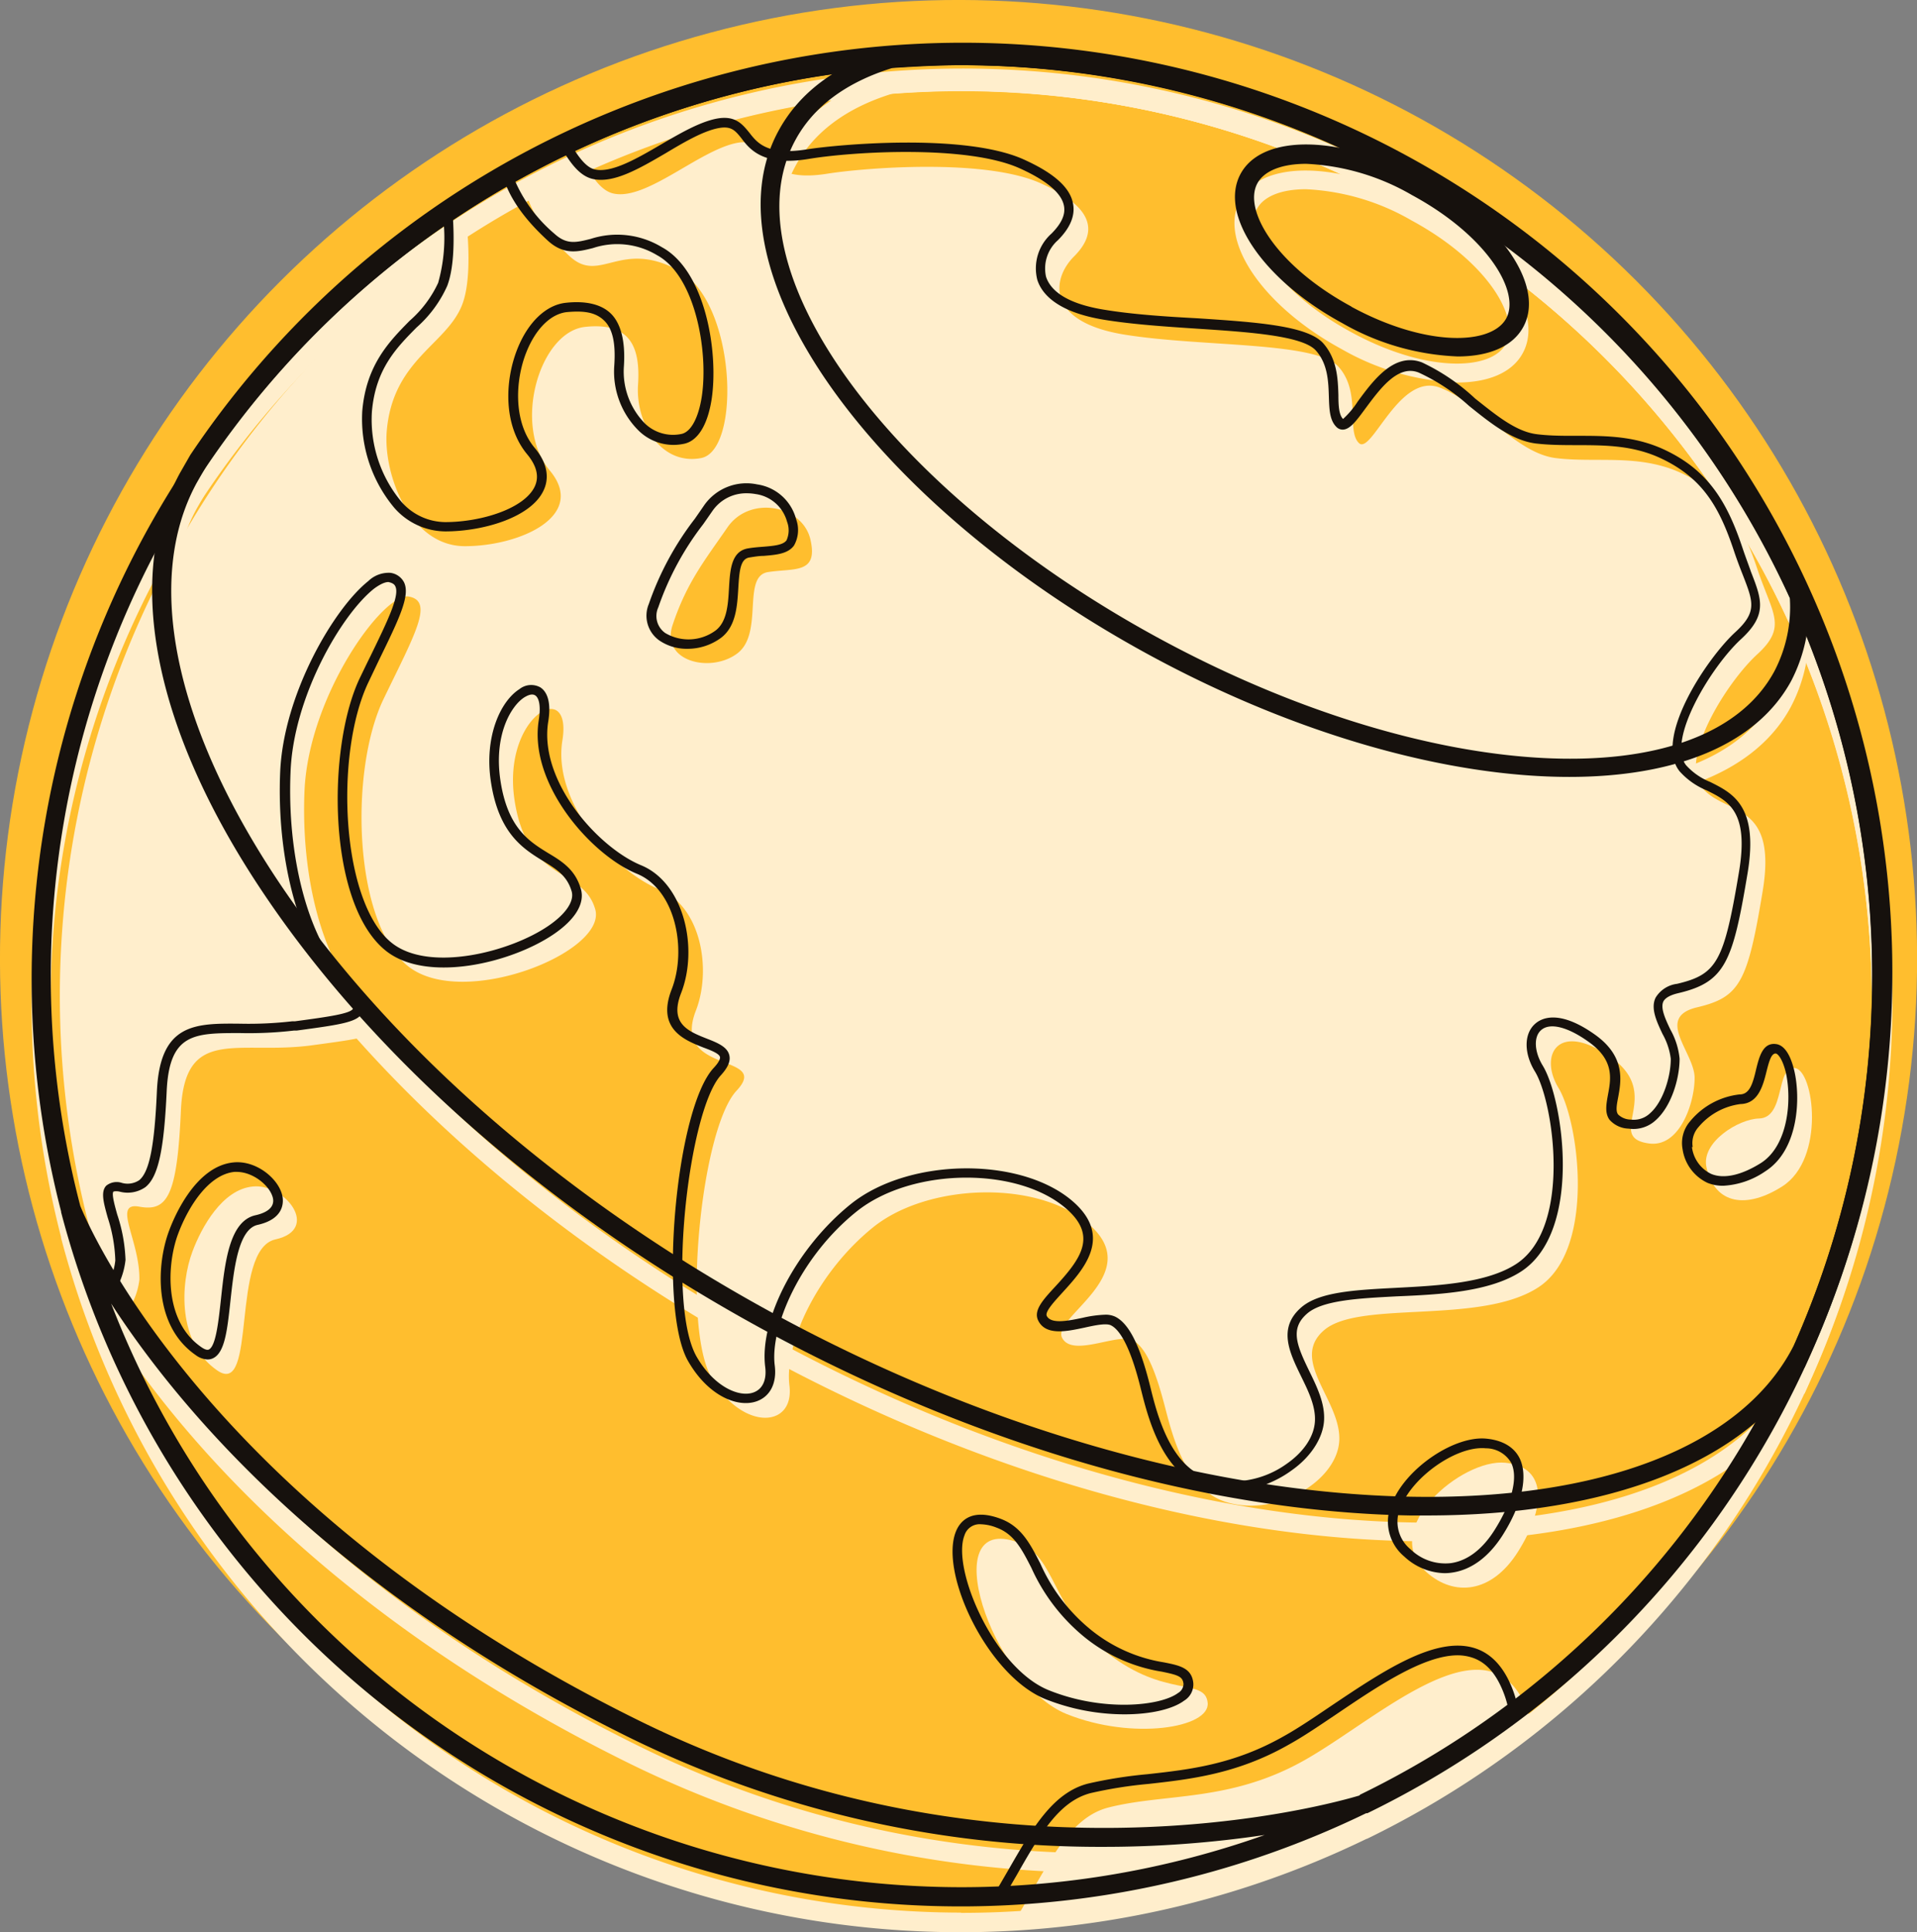
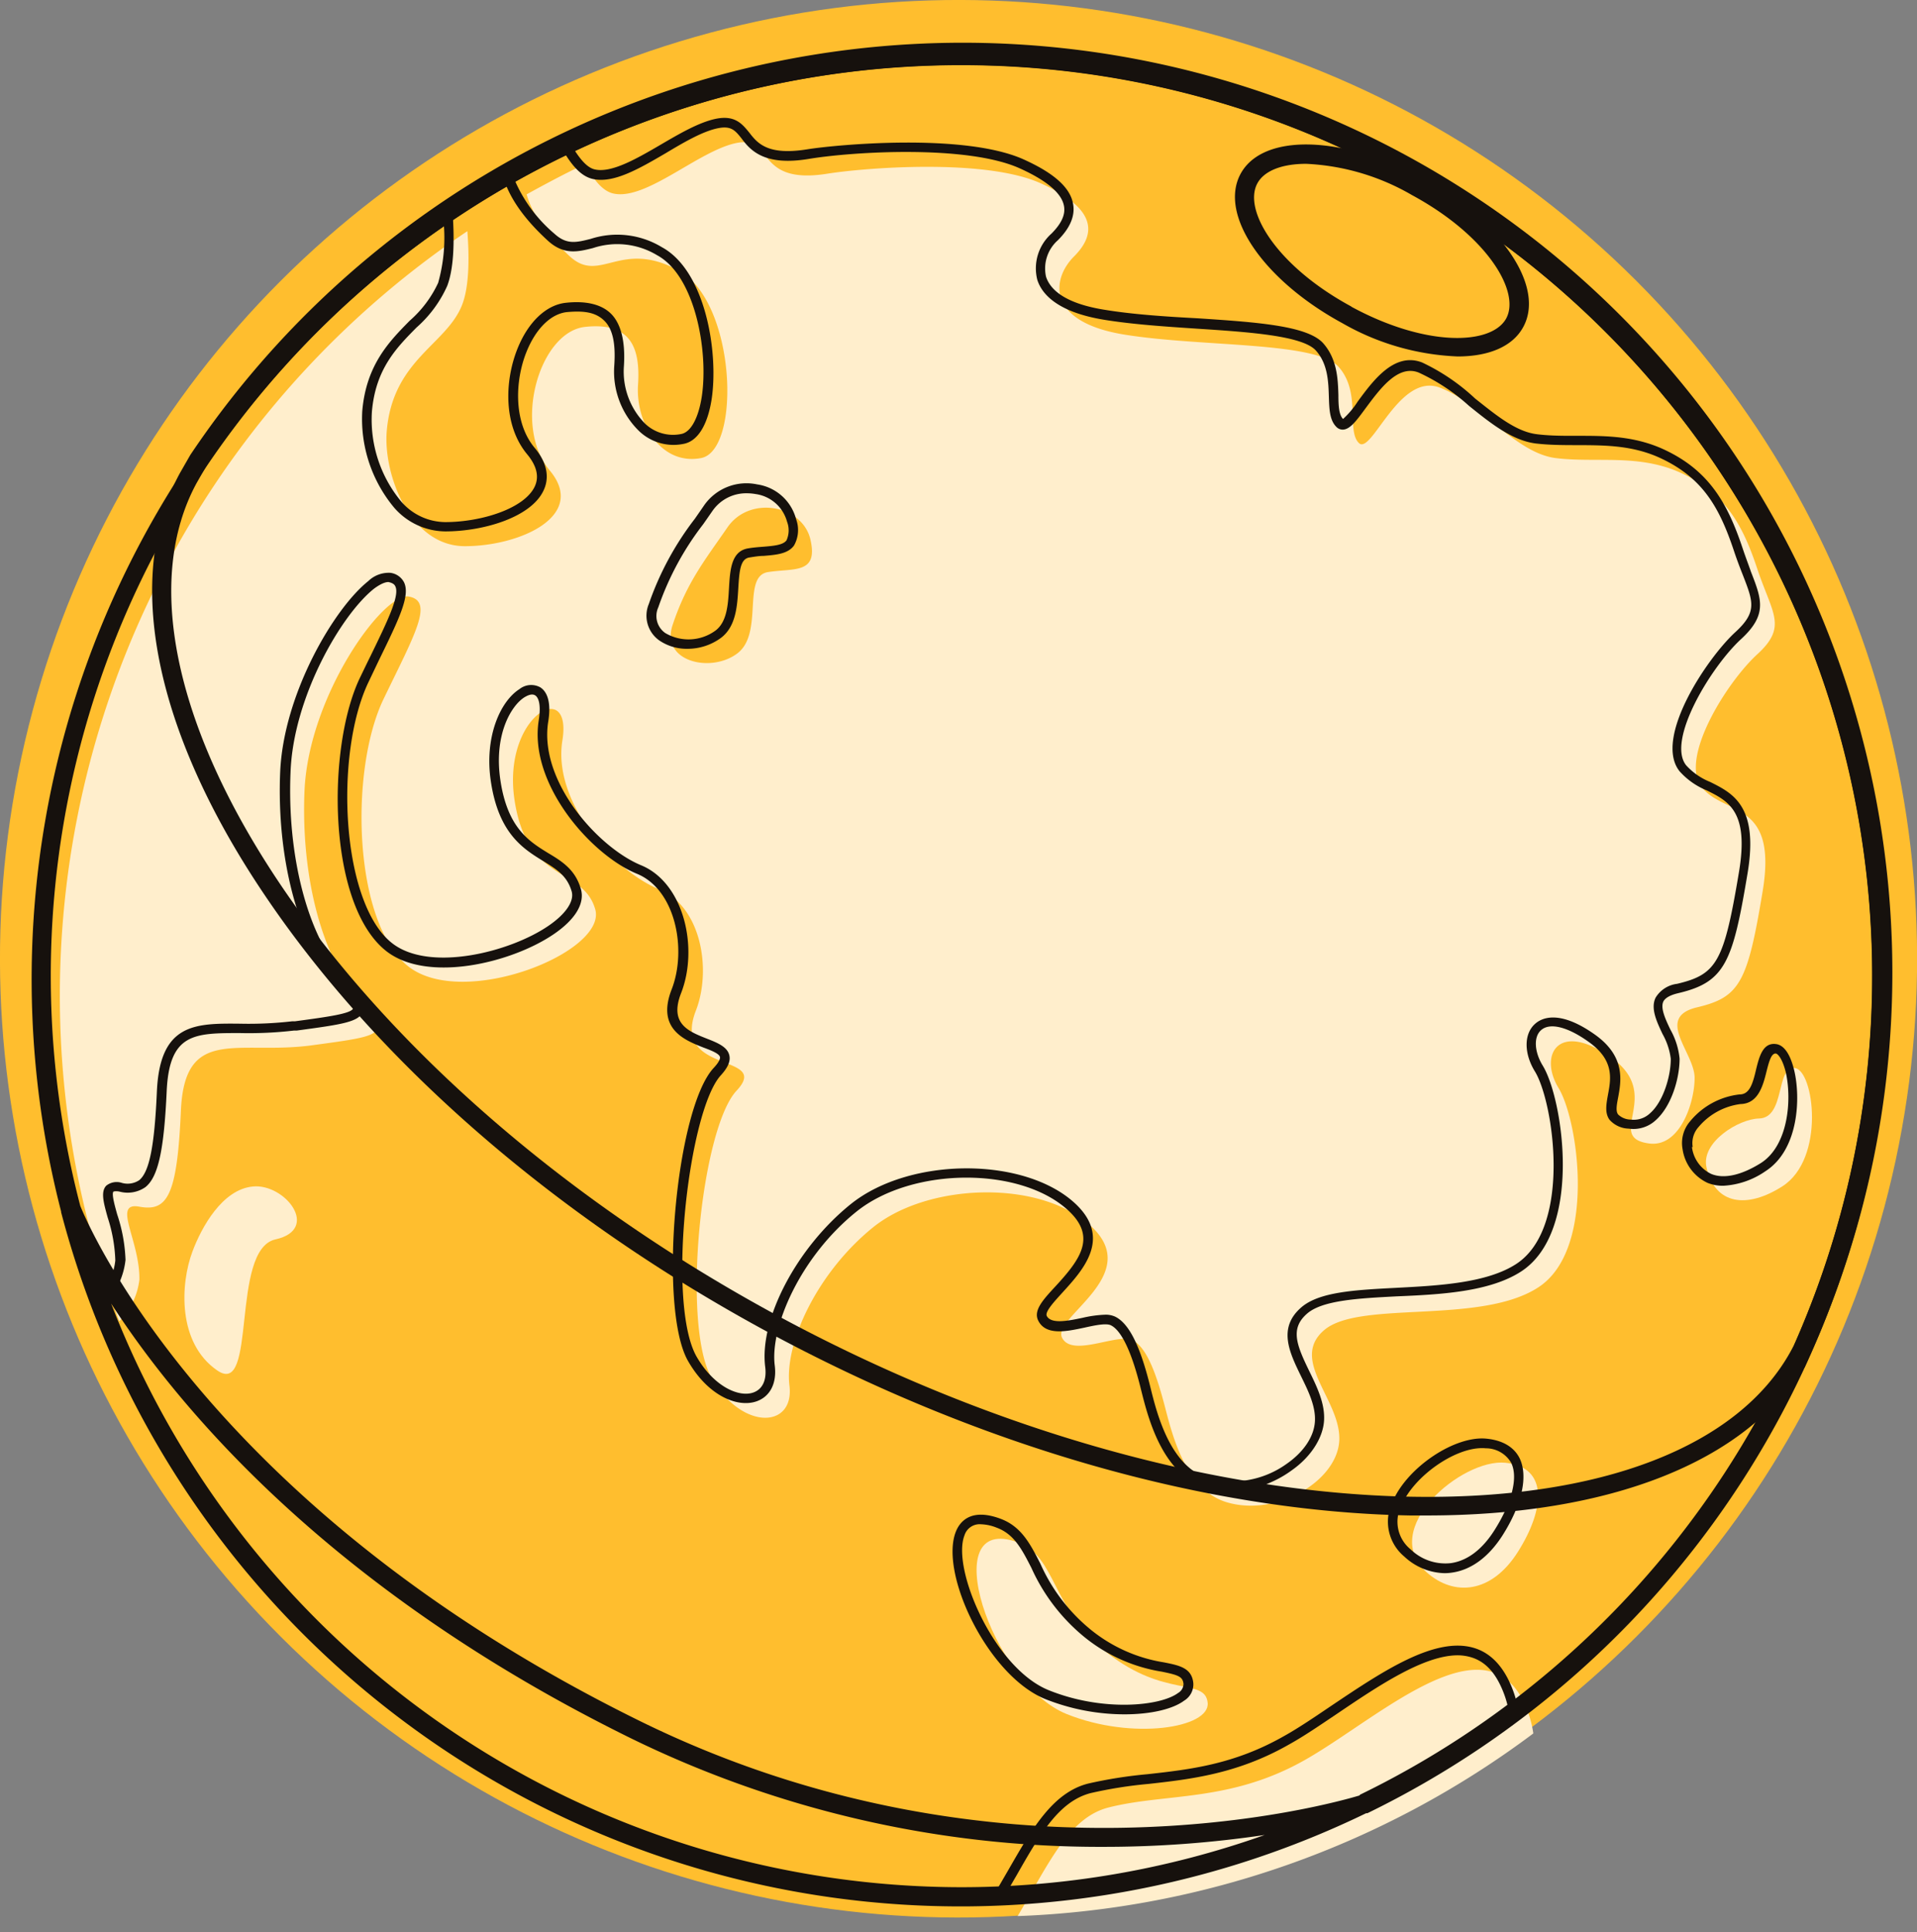
<svg xmlns="http://www.w3.org/2000/svg" viewBox="0 0 230.93 232.7">
  <rect x="0" y="0" width="230.93" height="232.7" fill="#808080" stroke="none" />
  <defs>
    <style>.cls-1{fill:#ffbe2e;}.cls-2{fill:#fec;}.cls-3{fill:#16110d;}</style>
  </defs>
  <g id="Слой_2" data-name="Слой 2">
    <g id="content">
      <g id="planet">
        <circle class="cls-1" cx="115.47" cy="115.47" r="115.47" transform="translate(-47.83 115.47) rotate(-45)" />
-         <path class="cls-2" d="M189.05,96.66c-14.46,0-32.66-4.94-50.57-14.67C104.84,63.72,84.79,35.4,93.78,18.85c2.5-4.6,6.92-7.91,13.15-9.82l.25,0c3.19-.24,6-.36,8.59-.36a112.3,112.3,0,0,1,102,65.79l.09.2,0,.22a19,19,0,0,1-2.14,10.28h0C211.57,92.85,201.75,96.66,189.05,96.66ZM107.49,11.28C101.93,13,98,15.94,95.82,20c-8.38,15.42,11.26,42.34,43.77,60s65.77,19.47,74.15,4h0a16.65,16.65,0,0,0,1.87-8.83,110,110,0,0,0-99.84-64.23C113.28,10.94,110.57,11.05,107.49,11.28Z" />
-         <path class="cls-2" d="M171.88,185.61c-.68,0-1.35,0-2,0-24.47-.43-52-8.33-77.64-22.23s-47.09-32.65-60.59-52.84C18.52,91,14.9,72.59,21.66,60.14l1.26-2.21a112,112,0,0,1,195,108.71l-.54,1.21-.15-.1C210.29,179.17,193.92,185.61,171.88,185.61ZM115.76,10.94A109.71,109.71,0,0,0,24.89,59.16l-1.2,2.11c-6.33,11.65-2.74,29.14,9.85,48,13.3,19.88,34.52,38.38,59.77,52.09s52.47,21.53,76.57,22c22.84.43,39.61-6,45.93-17.69l.28-.51a108.72,108.72,0,0,0,9.4-44.41A109.85,109.85,0,0,0,115.76,10.94Z" />
-         <path class="cls-2" d="M227.81,120.66A112,112,0,1,0,7.36,149h0l0,.1a112,112,0,0,0,157.21,72.39l.15-.05v0A112.19,112.19,0,0,0,227.81,120.66ZM162.77,40c-9-4.87-13.1-11.62-11.34-14.86.81-1.5,2.94-2.35,5.88-2.35a27.91,27.91,0,0,1,12.75,3.77c9,4.87,13.1,11.62,11.34,14.86h0C179.64,44.69,171.73,44.9,162.77,40Zm-47,190.35A109.9,109.9,0,0,1,13.39,160.12C21.74,173,40,194.75,75.89,212.42a128.56,128.56,0,0,0,57,13.12,130.41,130.41,0,0,0,19.48-1.44A109.26,109.26,0,0,1,115.76,230.38Zm48-11.06c-3.57,1.08-43.56,12.32-86.82-9-51.68-25.46-66.25-59.33-67.32-62A109.71,109.71,0,0,1,161.61,21c-5.74-1.15-10.47-.15-12.22,3.07-2.67,4.91,2.72,12.82,12.27,18a30.37,30.37,0,0,0,13.88,4c3.72,0,6.62-1.17,7.9-3.54h0c1.49-2.74.47-6.41-2.38-10a109.65,109.65,0,0,1-17.33,186.78Z" />
        <path class="cls-2" d="M205,94.81c-2.73-3.45,3-12.63,6.68-16s1.82-4.86,0-10.33S207.75,59.4,202.59,57s-10.32-1.22-15.18-1.83-9.11-6.68-14-8.5-8.2,8.2-9.72,6.68.31-6.07-2.43-9.16-16.39-2.37-25.8-3.89-8.81-6.68-6.08-9.41,2.74-5.77-4-8.81-21.26-1.87-25.71-1.16c-8.81,1.4-6.38-4.61-10.94-3.7s-10.92,7-14.87,6.08c-1.4-.33-2.46-1.89-3.42-3.53-2.37,1.13-4.68,2.36-7,3.64.81,2.89,3.11,5.54,5.22,7.48,3.65,3.34,6.07-2.12,13.06,1.67s7.59,21.7,2.73,22.61-7.89-4.25-7.59-8.8-.91-7.59-6.38-7-8.8,11.84-4.25,17.3S62.63,65.78,56,65.78s-9.85-8.67-9.41-13.87c.74-8.66,7.29-10.42,9.11-15.28.83-2.21.84-5.67.6-8.79A110.91,110.91,0,0,0,14.37,159.13a8.56,8.56,0,0,0,2.42-5c.08-4.72-3.34-9.41,0-8.8s4.55-1.22,5-11.54,6.83-6.68,15.81-7.9,9.58-1.22,5.39-6-6.74-14.3-6.31-24.61c.49-11.54,9.55-24,12.58-23.43S50,76.33,46.2,84.2c-4.14,8.61-3.64,27,3,32.2s24-1.74,22.5-6.9-8.2-3-9.72-13.16,7-14.77,5.77-7.18S74.17,105,79.33,107.07s6.42,9.73,4.49,14.67c-3,7.74,9.17,5.07,4.91,9.62s-6.67,28.24-3,34.61,10,6.07,9.37.91,3.39-13.66,10.07-19.06,20.34-5.83,26.41,0-4.86,10.86-3.64,13.29,6.68-.6,8.5.31,3,4.55,3.94,8.19,2.58,9.83,7.34,11.3c6,1.83,13.31-2.49,13.61-7.35s-6.07-9.71-1.82-13.36,18.82-.6,25.81-5.16,4.86-20,2.43-24,0-8.2,6.37-3.65-.94,9.61,4.56,10.33c3.66.47,5.46-4.86,5.46-7.9s-4.86-7.28.3-8.5,6.08-3,7.9-14S207.75,98.27,205,94.81ZM92.52,68.9c-3.18.49-.49,7.34-3.68,9.78s-9.3,1-7.81-3.42c1.71-5.14,3.91-7.83,6.6-11.74s9.05-2.69,10,1.47S95.7,68.41,92.52,68.9Z" />
        <path class="cls-3" d="M148.32,179.6a10.47,10.47,0,0,1-3.12-.46c-5.2-1.6-6.91-8.43-7.73-11.71-.42-1.69-1.71-6.85-3.64-7.81-.57-.29-1.94,0-3.16.27-2.19.47-4.69,1-5.6-.84-.61-1.22.57-2.5,2.08-4.13,2.94-3.19,4.93-5.87,1.68-9-5.68-5.46-18.87-5.44-25.65,0s-10.44,13.92-9.85,18.54c.27,2.15-.57,3.77-2.24,4.33-2.27.76-5.81-.68-8.21-4.88-3.61-6.31-1.49-30.39,3.1-35.3.76-.81.78-1.19.75-1.31-.09-.41-1.08-.8-2-1.14-2.26-.89-5.68-2.23-3.82-7s.49-12-4.17-13.92C71.24,103,63.67,94.44,64.9,86.75c.29-1.81,0-2.73-.43-3s-1,.06-1.28.22c-1.61,1-3.73,4.54-2.91,10,.86,5.76,3.46,7.36,5.75,8.77,1.68,1,3.27,2,3.94,4.31.51,1.73-.64,3.67-3.25,5.45-5.06,3.46-15.18,5.92-20.16,2.07C39.41,109,39.34,90,43.36,81.63c.44-.91.85-1.77,1.25-2.57,2.08-4.28,3.59-7.37,3-8.47-.07-.15-.24-.37-.82-.49-.13,0-.65,0-1.72.79C41.13,74,35.33,83.94,35,93c-.42,9.93,2,19.43,6.17,24.19,2,2.34,3,3.55,2.56,4.62-.49,1.29-2.53,1.57-8,2.31l-.34,0a46.79,46.79,0,0,1-6.48.3c-5.49,0-8.51,0-8.83,7s-1,10.32-2.57,11.56a3.75,3.75,0,0,1-3.13.53c-.47-.09-.67,0-.71,0-.25.27.16,1.71.45,2.76a19.33,19.33,0,0,1,1,5.47,9,9,0,0,1-2.56,5.37l-.63.74-.35-.91A111.49,111.49,0,0,1,53.61,25l.82-.56.08,1c.3,4.05.09,7.09-.64,9a14.6,14.6,0,0,1-3.69,5c-2.43,2.46-4.94,5-5.38,10.16A15.44,15.44,0,0,0,48.33,60.4a7.07,7.07,0,0,0,5.3,2.48c4.32,0,9.53-1.61,10.79-4.29.55-1.18.24-2.48-.91-3.87-2.93-3.52-2.7-8.93-1.17-12.73,1.28-3.2,3.45-5.26,5.8-5.52s4.24.14,5.42,1.27,1.8,3.25,1.6,6.33a8.91,8.91,0,0,0,2.6,7,4.88,4.88,0,0,0,4.3,1.2c1.14-.21,2.06-1.87,2.47-4.44.85-5.46-.77-14.6-5.37-17.09a9.29,9.29,0,0,0-7.74-.86c-1.8.45-3.5.87-5.43-.9-2.88-2.63-4.69-5.24-5.39-7.74l-.12-.44.4-.22c2.48-1.41,4.76-2.6,7-3.67l.48-.22.27.45c.9,1.54,1.89,3,3,3.26,2,.48,5.06-1.28,8-3,2.26-1.32,4.61-2.69,6.64-3.1,2.28-.45,3.14.63,4,1.68,1,1.3,2.23,2.77,7,2,3.42-.55,18.81-2,26,1.2,3.7,1.66,5.67,3.42,6,5.39.26,1.42-.36,2.89-1.83,4.36a4.54,4.54,0,0,0-1.43,4.4c.45,1.38,2,3.2,7.19,4,3.33.54,7.21.8,11,1,7.12.47,13.27.88,15.19,3,1.7,1.92,1.78,4.33,1.84,6.26,0,1.28.07,2.39.56,2.87a10.44,10.44,0,0,0,1.76-2.09c1.85-2.52,4.4-6,7.75-4.72A24.76,24.76,0,0,1,177.7,48c2.53,2,4.92,4,7.47,4.3,4.76.59,10-.64,15.35,1.87s7.59,6.42,9.41,11.88c.36,1.08.72,2,1,2.82,1.3,3.33,2,5.17-1.2,8.11-3.6,3.31-9,12.19-6.61,15.19a7.82,7.82,0,0,0,2.88,2c2.75,1.37,5.87,2.91,4.52,11-1.78,10.69-2.69,13.11-8.33,14.44-1,.23-1.59.58-1.81,1-.38.79.23,2.1.83,3.37a8.91,8.91,0,0,1,1.12,3.52c0,2.43-1,5.76-2.89,7.43a3.94,3.94,0,0,1-3.23,1,3.2,3.2,0,0,1-2.32-1.07c-.59-.81-.39-1.87-.19-3,.37-1.95.78-4.17-2.31-6.37-2.57-1.85-4.74-2.37-5.78-1.39-.88.82-.77,2.6.24,4.25,2.45,4,4.85,19.92-2.6,24.78-3.8,2.47-9.74,2.78-15,3-4.58.24-8.9.46-10.77,2.06-2.11,1.81-1.28,3.81.23,6.92.95,1.94,1.92,3.94,1.79,6s-1.57,4.36-3.93,6A13.07,13.07,0,0,1,148.32,179.6Zm-15.18-21.26a2.7,2.7,0,0,1,1.21.24c1.66.83,3,3.47,4.25,8.57.76,3.08,2.36,9.48,6.94,10.88a11.21,11.21,0,0,0,9.43-1.71c2.07-1.43,3.32-3.29,3.43-5.12s-.79-3.65-1.67-5.45c-1.4-2.87-2.84-5.83.05-8.31,2.17-1.86,6.48-2.08,11.47-2.34s10.86-.56,14.4-2.87c6.77-4.41,4.49-19.56,2.25-23.19-1.32-2.15-1.34-4.5,0-5.71.71-.66,2.83-1.86,7.25,1.29,3.69,2.63,3.14,5.58,2.78,7.54-.17.89-.32,1.67,0,2.07a2.24,2.24,0,0,0,1.53.61,2.84,2.84,0,0,0,2.31-.76c1.57-1.37,2.5-4.41,2.5-6.56a8.18,8.18,0,0,0-1-3c-.71-1.51-1.45-3.08-.83-4.36a3.52,3.52,0,0,1,2.59-1.67c4.81-1.14,5.65-2.65,7.46-13.5,1.21-7.27-1.27-8.5-3.9-9.8a8.86,8.86,0,0,1-3.27-2.31c-3.16-4,3.37-13.68,6.74-16.76,2.62-2.41,2.15-3.62.9-6.84-.33-.83-.69-1.77-1.06-2.87-1.76-5.3-3.77-8.83-8.8-11.2S190,54,185,53.41c-2.87-.36-5.5-2.49-8.05-4.54a23.87,23.87,0,0,0-6.05-4c-2.52-1-4.68,2-6.41,4.32-1.1,1.5-1.83,2.48-2.67,2.55a1.06,1.06,0,0,1-.84-.33c-.81-.81-.85-2.12-.9-3.65-.06-1.84-.13-3.92-1.55-5.53-1.6-1.81-8.11-2.24-14.4-2.65-3.78-.25-7.68-.51-11.07-1.06-5.71-.92-7.56-3.12-8.1-4.81a5.6,5.6,0,0,1,1.71-5.58c1.2-1.21,1.7-2.29,1.5-3.33-.28-1.54-2.09-3.07-5.36-4.54-6.35-2.84-20.09-2-25.39-1.12s-7-1-8.07-2.44c-.79-1-1.27-1.57-2.85-1.26-1.85.37-4.1,1.69-6.29,3-3.25,1.9-6.33,3.69-8.82,3.11-1.52-.35-2.61-1.84-3.52-3.34-1.93.93-3.91,2-6,3.17a17.52,17.52,0,0,0,4.92,6.77c1.48,1.35,2.63,1.06,4.37.62a10.36,10.36,0,0,1,8.57,1c5.24,2.84,6.85,12.62,6,18.29-.49,3.17-1.7,5.09-3.39,5.4A6,6,0,0,1,77,51.93,10,10,0,0,1,74,44c.18-2.71-.21-4.43-1.24-5.41s-2.39-1.19-4.49-1c-1.92.22-3.73,2-4.85,4.8-1.36,3.37-1.63,8.43,1,11.56,1.83,2.2,1.59,4,1.07,5.1C64,62.3,58.25,64,53.63,64a8.25,8.25,0,0,1-6.15-2.86,16.69,16.69,0,0,1-3.84-11.64c.48-5.57,3.26-8.38,5.71-10.87a13.74,13.74,0,0,0,3.43-4.56,20.06,20.06,0,0,0,.64-7.54A110.33,110.33,0,0,0,12.24,155.66a7.05,7.05,0,0,0,1.65-3.86,18.34,18.34,0,0,0-.91-5.14c-.5-1.8-.87-3.11-.19-3.85a2,2,0,0,1,1.78-.38,2.53,2.53,0,0,0,2.2-.29c1.22-1,1.84-4.07,2.13-10.7.37-8.2,4.6-8.2,10-8.15a45.81,45.81,0,0,0,6.32-.29l.33,0c4-.54,6.8-.92,7-1.57s-1.33-2.28-2.34-3.44c-4.35-5-6.89-14.79-6.46-25,.4-9.37,6.45-19.69,10.61-23a3.54,3.54,0,0,1,2.67-1,2.16,2.16,0,0,1,1.63,1.12c.8,1.6-.57,4.4-3.05,9.48L44.4,82.13c-4.14,8.62-3.34,26.69,2.87,31.49,4.5,3.48,14.14,1.07,18.79-2.11,2.13-1.45,3.15-3,2.8-4.17-.55-1.87-1.82-2.65-3.43-3.64-2.39-1.47-5.36-3.29-6.3-9.59-.8-5.33,1.12-9.63,3.44-11.11a2.27,2.27,0,0,1,2.53-.21c.66.43,1.37,1.5.94,4.14-1.14,7.15,6,15.14,11.19,17.28s6.94,10,4.81,15.42c-1.43,3.68.9,4.59,3.16,5.48,1.31.51,2.44,1,2.66,2,.16.69-.17,1.45-1,2.37-3.92,4.18-6.59,27.55-2.94,33.92C86,167,89,168.31,90.72,167.72c1.13-.38,1.66-1.5,1.46-3.09-.73-5.74,3.78-14.34,10.27-19.58,7.17-5.79,21.14-5.77,27.18,0,4.33,4.16.74,8-1.63,10.61-1,1.1-2.15,2.33-1.9,2.83.52,1,2.54.6,4.33.22A14,14,0,0,1,133.14,158.34ZM82.79,78.14a5.85,5.85,0,0,1-3.36-1,3.65,3.65,0,0,1-1.27-4.4,36.08,36.08,0,0,1,5.55-10.27c.36-.52.74-1.06,1.12-1.62a6.22,6.22,0,0,1,6.38-2.51,5.69,5.69,0,0,1,4.69,4.18,3.79,3.79,0,0,1-.25,3.18c-.73,1-2.09,1.12-3.66,1.25-.54,0-1.12.1-1.7.19h0c-1.08.16-1.22,1.5-1.35,3.67s-.27,4.62-2.07,6A6.79,6.79,0,0,1,82.79,78.14ZM90,59.41a4.93,4.93,0,0,0-4.17,2.12c-.39.56-.76,1.1-1.13,1.62a35,35,0,0,0-5.4,10,2.5,2.5,0,0,0,.84,3.09,5.5,5.5,0,0,0,6.07-.31c1.37-1.05,1.5-3.13,1.61-5.14.13-2.18.27-4.43,2.33-4.75h0c.61-.1,1.21-.15,1.78-.19,1.29-.11,2.4-.2,2.82-.78a2.92,2.92,0,0,0,.06-2.24A4.57,4.57,0,0,0,91,59.5,5.83,5.83,0,0,0,90,59.41Z" />
        <path class="cls-2" d="M23.18,150.74c-1.45,3.87-1.84,11,3,14.32s1.52-14.57,7-15.79,1.14-6.76-2.73-6.37C26.76,143.26,24.27,147.82,23.18,150.74Z" />
-         <path class="cls-3" d="M25,163.73a2.54,2.54,0,0,1-1.4-.51c-5.16-3.55-4.76-10.91-3.23-15l.54.2-.54-.2c.67-1.81,3.24-7.77,7.75-8.22,2.8-.29,5.58,2.06,5.92,4.17.12.78.08,2.66-3,3.35-2.34.52-2.86,5.31-3.28,9.16-.38,3.5-.67,6.25-2.11,6.91A1.46,1.46,0,0,1,25,163.73Zm3.57-22.59h-.33c-3.06.31-5.51,4.06-6.79,7.48h0c-1.34,3.6-1.77,10.48,2.81,13.63.27.19.66.4.9.28.84-.39,1.16-3.36,1.45-6,.48-4.44,1-9.47,4.17-10.17,1.08-.24,2.31-.79,2.11-2C32.6,142.86,30.52,141.14,28.52,141.14Z" />
        <path class="cls-2" d="M157.26,211.93c-9.07,5.16-16.79,4-23.72,5.76-4.79,1.22-7.22,6.79-10.95,13.08a110.36,110.36,0,0,0,62.12-22,13.17,13.17,0,0,0-.77-2.91C179.39,194.32,166.33,206.76,157.26,211.93Z" />
        <path class="cls-3" d="M119.22,229.07l.55-.92c.57-1,1.12-1.93,1.65-2.85,2.88-5,5.37-9.4,9.66-10.49a53.78,53.78,0,0,1,7.16-1.13c5.12-.57,10.42-1.17,16.42-4.58h0c1.8-1,3.76-2.34,5.82-3.73,6.11-4.1,12.43-8.34,17.14-6.88,2,.62,3.52,2.25,4.54,4.83a13.17,13.17,0,0,1,.8,3l0,.34-.27.21A110.83,110.83,0,0,1,120.29,229Zm56.39-29.71c-4.1,0-9.57,3.68-14.48,7-2.09,1.4-4,2.72-5.9,3.77h0c-6.2,3.53-11.87,4.16-16.86,4.72a52.12,52.12,0,0,0-7,1.11c-3.81,1-6.07,4.92-8.93,9.94-.37.63-.74,1.28-1.12,1.94a109.55,109.55,0,0,0,60.45-21.63,11.68,11.68,0,0,0-.68-2.44c-.9-2.28-2.14-3.63-3.8-4.15A5.76,5.76,0,0,0,175.61,199.36Z" />
        <path class="cls-2" d="M122.59,185.75c-10-3.63-3.2,17,5.89,20.68,7.94,3.2,17.32,1.68,17-1.36s-5.18-.53-12.09-6S127.32,187.48,122.59,185.75Z" />
        <path class="cls-3" d="M135.47,206.47a25.91,25.91,0,0,1-9.53-1.83c-6.93-2.8-12.76-15.07-10.81-20.13.45-1.17,1.74-2.93,5.33-1.62,2.55.92,3.62,3,4.86,5.42a21.53,21.53,0,0,0,6.12,8,18.6,18.6,0,0,0,8.77,3.9c1.87.37,3.36.67,3.54,2.49a2.29,2.29,0,0,1-1.1,2.12C141.27,205.85,138.61,206.47,135.47,206.47Zm-17.29-22.89a1.91,1.91,0,0,0-2,1.35c-1.56,4,3.57,16,10.17,18.64,6.44,2.6,13.42,1.94,15.58.32a1.28,1.28,0,0,0,.64-1.08c-.09-.88-.61-1.07-2.62-1.48a19.72,19.72,0,0,1-9.26-4.12,22.85,22.85,0,0,1-6.44-8.37c-1.17-2.29-2.1-4.09-4.21-4.86h0A5.51,5.51,0,0,0,118.18,183.58Z" />
        <path class="cls-2" d="M171.87,189.37c-5.83-5.2,4.22-13.73,9.47-13.2s4.73,5.64,1.52,10.72S175.13,192.27,171.87,189.37Z" />
        <path class="cls-3" d="M174.05,189.47a7.35,7.35,0,0,1-4.88-2h0a5.47,5.47,0,0,1-1.37-6.71c1.8-4.1,7.49-7.88,11.28-7.49,2.47.25,3.54,1.44,4,2.4,1,2.13.29,5.49-2.05,9.2-1.67,2.63-3.78,4.2-6.11,4.53A6.51,6.51,0,0,1,174.05,189.47Zm4.46-15.06c-3.31,0-8.12,3.35-9.65,6.83a4.28,4.28,0,0,0,1.08,5.37h0a6,6,0,0,0,4.83,1.65c2-.28,3.81-1.66,5.28-4,2.1-3.32,2.84-6.33,2-8.07a3.52,3.52,0,0,0-3.08-1.76A3.46,3.46,0,0,0,178.51,174.41Z" />
        <path class="cls-2" d="M205.57,140.59c-.68-3.05,3.91-5.83,6.32-5.88,3.21-.08,2-6.32,4.31-6.08s3.73,10.91-1.49,14.25C210.47,145.59,206.59,145.14,205.57,140.59Z" />
        <path class="cls-3" d="M207.59,142.81a4.94,4.94,0,0,1-1.9-.35,5.33,5.33,0,0,1-3-4.06,4,4,0,0,1,.93-3.38,9,9,0,0,1,5.94-3.21c1.19,0,1.58-1.24,2-3.07.37-1.49.81-3.18,2.35-3,1,.1,1.76,1.23,2.23,3.18.79,3.33.54,9.57-3.47,12.14A9.83,9.83,0,0,1,207.59,142.81Zm-3.77-4.67a4.14,4.14,0,0,0,2.31,3.24c1.52.64,3.64.17,6-1.31,3.32-2.13,3.73-7.65,3-10.9-.39-1.61-.95-2.26-1.22-2.29-.5,0-.76.77-1.1,2.14-.43,1.74-1,3.9-3.14,3.95a7.91,7.91,0,0,0-5.05,2.76,2.89,2.89,0,0,0-.71,2.41Z" />
-         <path class="cls-3" d="M189.05,93.57c-14.46,0-32.66-4.95-50.57-14.67-33.64-18.27-53.69-46.59-44.7-63.14,2.5-4.61,6.92-7.91,13.15-9.83l.25,0c3.19-.25,6-.36,8.59-.36a112.3,112.3,0,0,1,102,65.79l.09.19,0,.22A19.08,19.08,0,0,1,215.78,82h0C211.57,89.75,201.75,93.57,189.05,93.57ZM107.49,8.19c-5.56,1.73-9.49,4.65-11.67,8.67-8.38,15.43,11.26,42.34,43.77,60s65.77,19.47,74.15,4h0a16.69,16.69,0,0,0,1.87-8.83A110,110,0,0,0,115.77,7.85C113.28,7.85,110.57,8,107.49,8.19Z" />
        <path class="cls-3" d="M171.88,182.52l-2,0c-24.47-.43-52-8.33-77.64-22.23s-47.09-32.65-60.59-52.84C18.52,87.86,14.9,69.5,21.66,57l1.26-2.2a112,112,0,0,1,195,108.7l-.54,1.21-.15-.09C210.29,176.07,193.92,182.52,171.88,182.52ZM115.76,7.85A109.69,109.69,0,0,0,24.89,56.07l-1.2,2.1c-6.33,11.65-2.74,29.14,9.85,48,13.3,19.88,34.52,38.38,59.77,52.09s52.47,21.53,76.57,22c22.84.43,39.61-6,45.93-17.69l.28-.51A109.7,109.7,0,0,0,115.76,7.85Z" />
        <path class="cls-3" d="M227.81,117.57A112,112,0,1,0,7.36,145.9h0l0,.09a112,112,0,0,0,157.21,72.39l.15,0v0A112.19,112.19,0,0,0,227.81,117.57Zm-65-80.64c-9-4.86-13.1-11.61-11.34-14.85.81-1.5,2.94-2.35,5.88-2.35a27.91,27.91,0,0,1,12.75,3.77c9,4.87,13.1,11.61,11.34,14.86h0C179.64,41.6,171.73,41.8,162.77,36.93Zm-47,190.36A109.9,109.9,0,0,1,13.39,157c8.35,12.89,26.65,34.64,62.5,52.3a128.59,128.59,0,0,0,57,13.13A131.76,131.76,0,0,0,152.35,221,109.26,109.26,0,0,1,115.76,227.29Zm48-11.06c-3.57,1.08-43.56,12.32-86.82-9-51.68-25.46-66.25-59.34-67.32-62a109.71,109.71,0,0,1,152-127.37c-5.74-1.15-10.47-.15-12.22,3.07-2.67,4.91,2.72,12.82,12.27,18a30.28,30.28,0,0,0,13.88,4c3.72,0,6.62-1.18,7.9-3.55h0c1.49-2.74.47-6.41-2.38-10a109.66,109.66,0,0,1-17.33,186.79Z" />
      </g>
    </g>
  </g>
</svg>